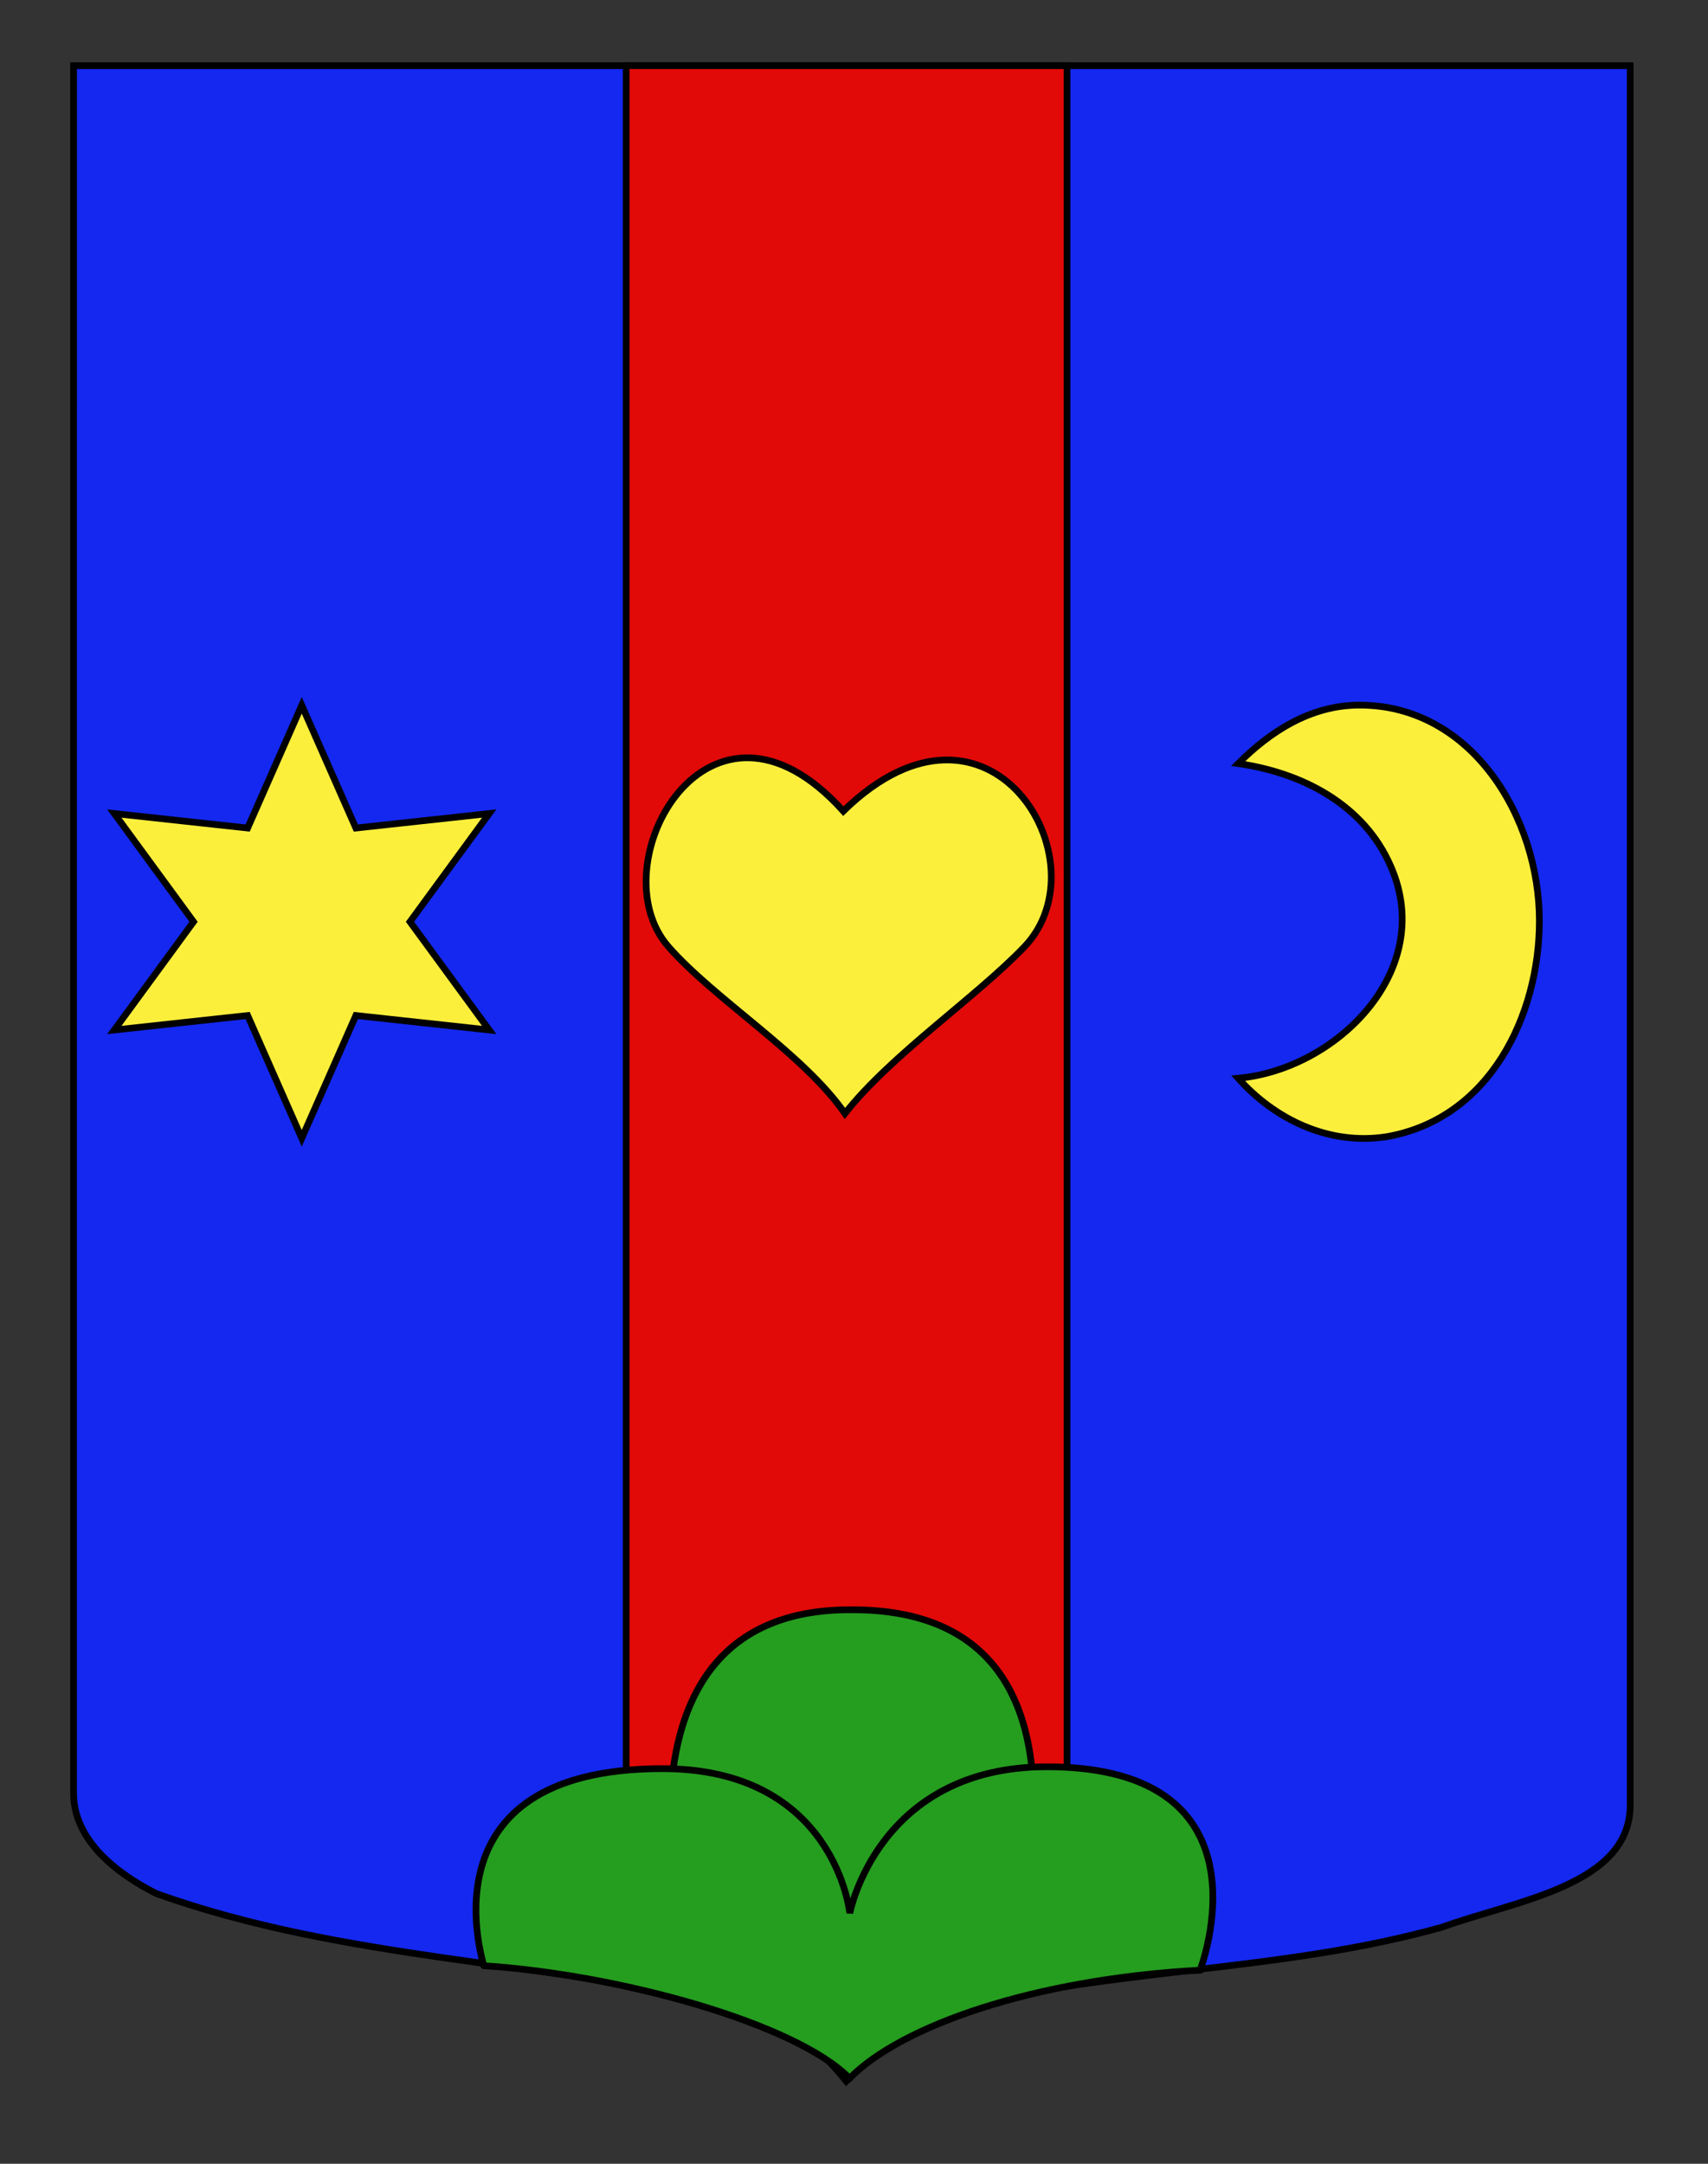
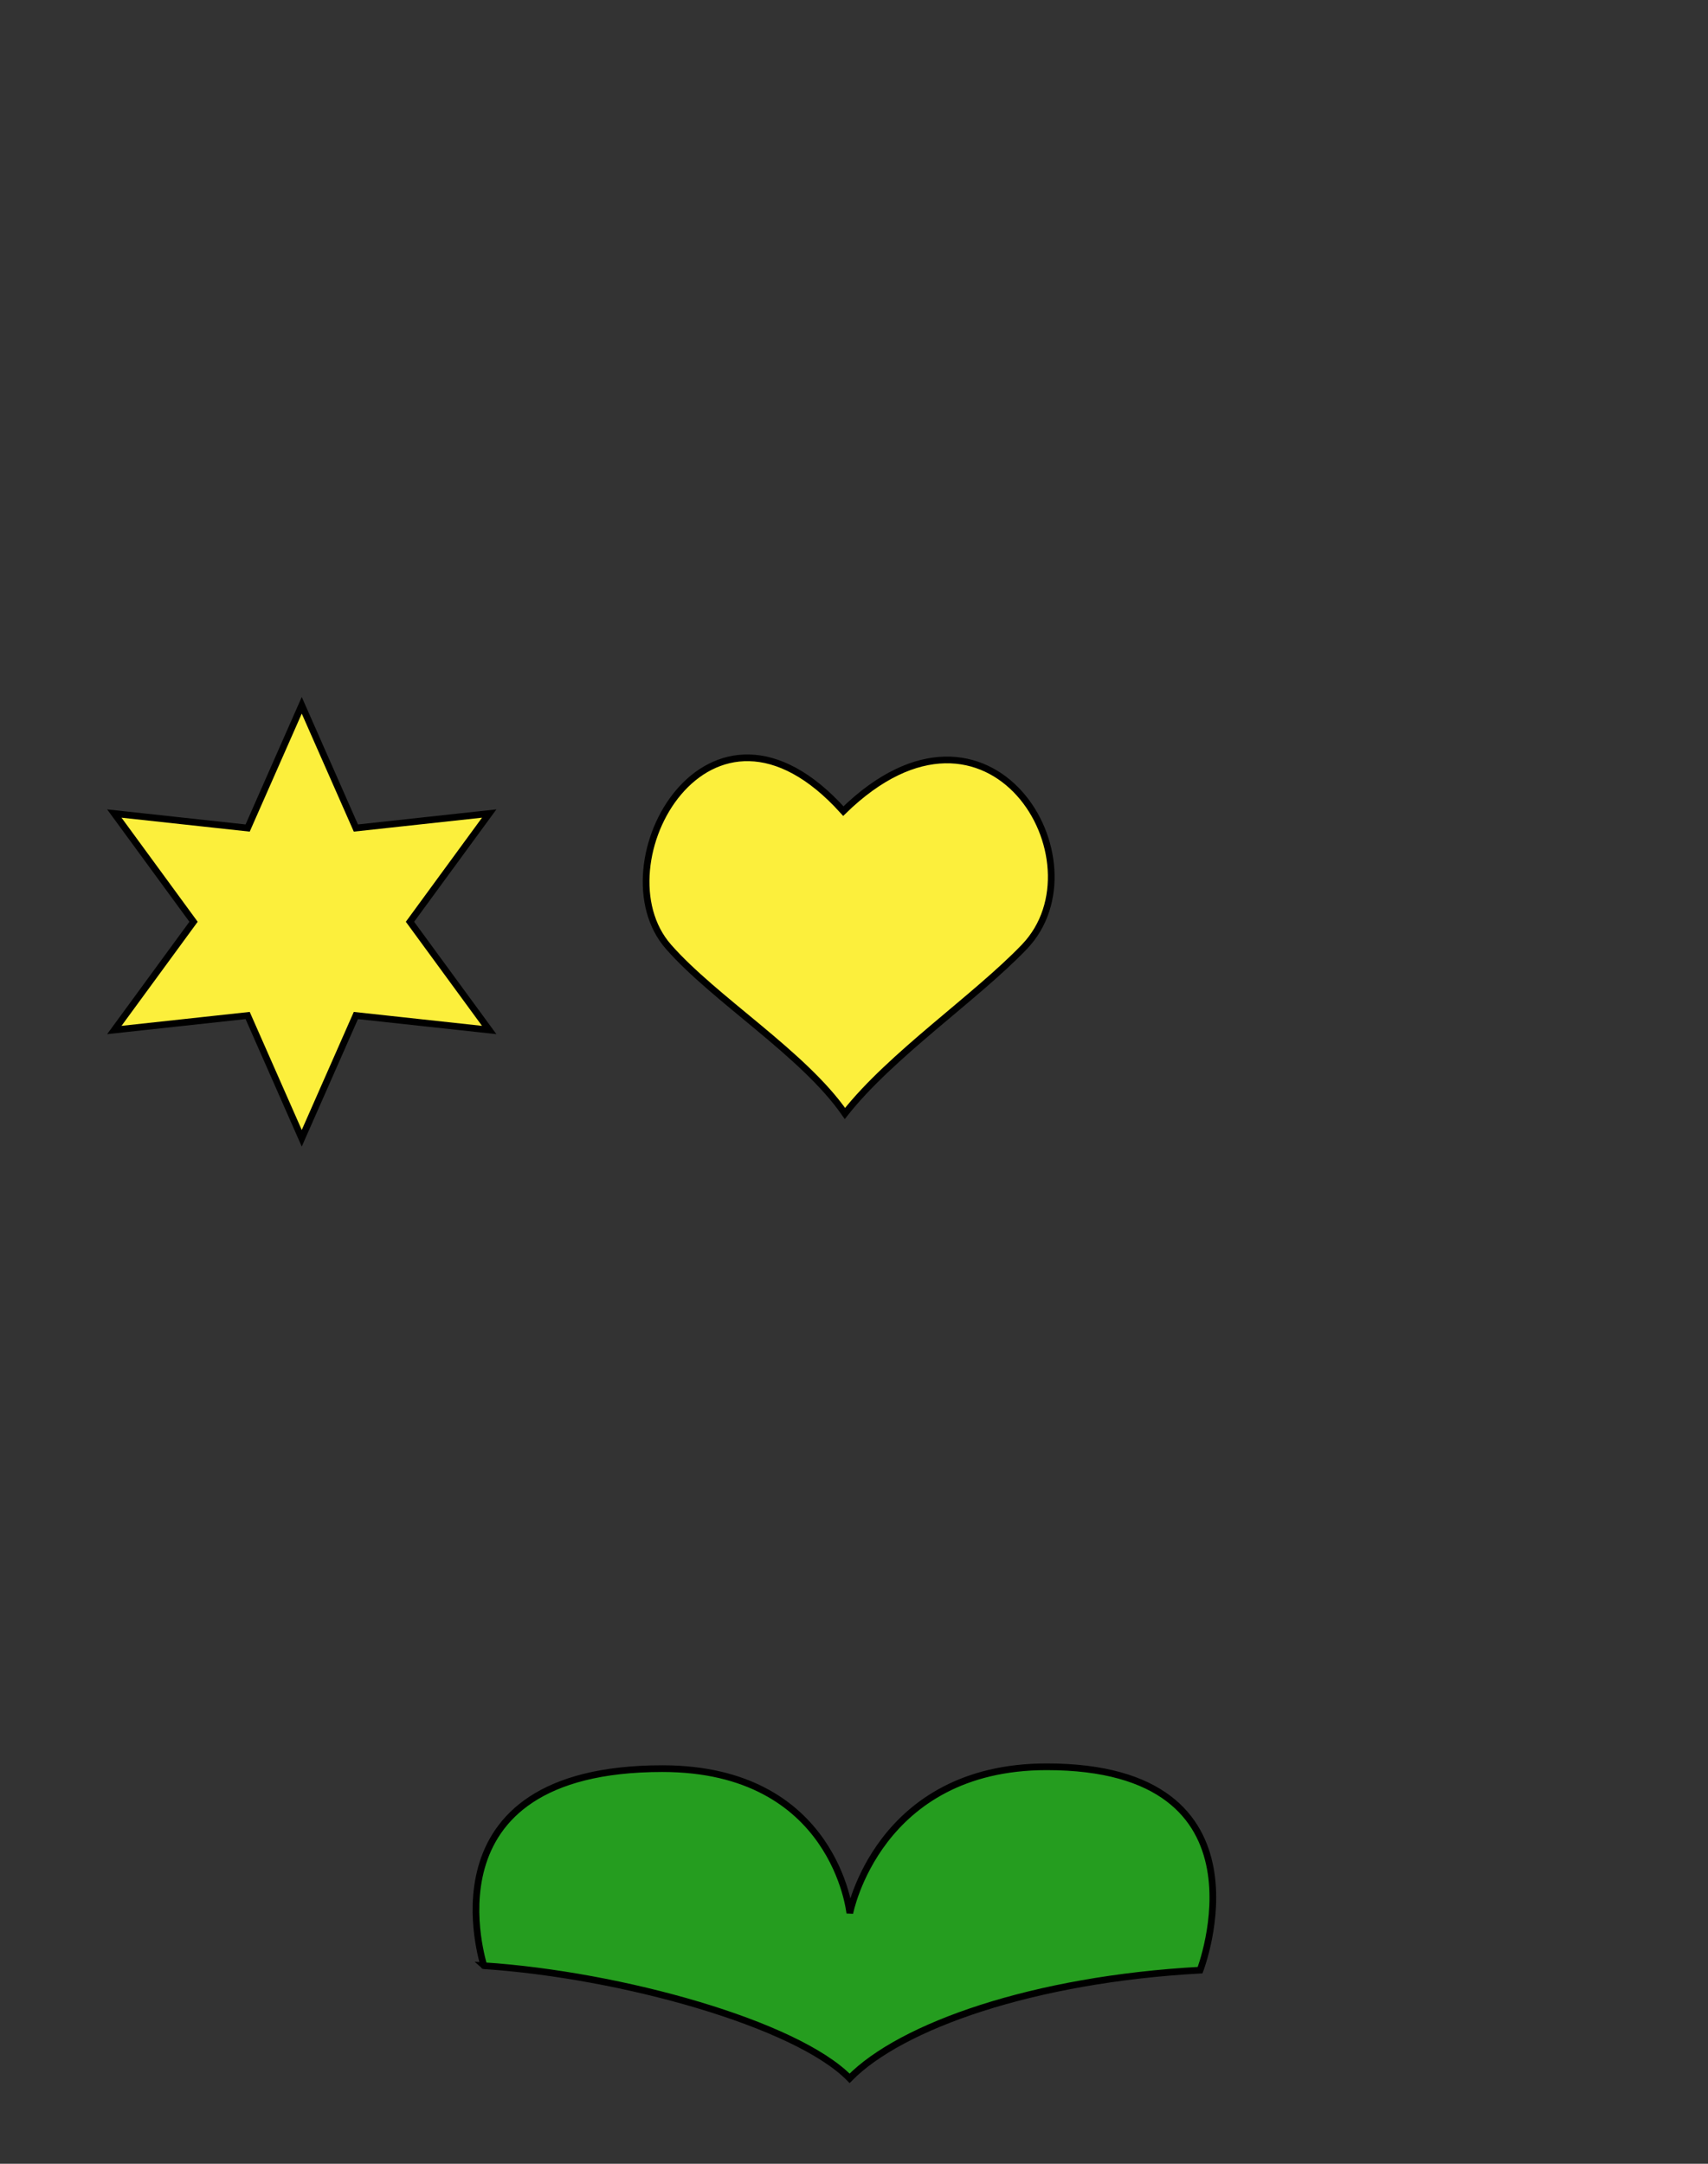
<svg xmlns="http://www.w3.org/2000/svg" version="1.1" id="Calque_2" x="0px" y="0px" width="255.118px" height="323.148px" viewBox="0 0 255.118 323.148" enable-background="new 0 0 255.118 323.148" xml:space="preserve">
  <rect x="0" y="0" width="255.118" height="323.148" fill="#333333" stroke="none" />
-   <path fill="#1428F0" stroke="#000000" d="M10.994,9.814c78,0,154.504,0,232.504,0c0,135.583,0,149.083,0,259.751  c0,12.043-17.099,14.25-28.1,18.25c-25,7-51,6-76,13c-5,2-9,6-13,10c-4-5-9-9-15-11c-30-7-60-7-88-17c-6-3-12.406-8-12.406-15  C10.994,244.274,10.994,146.189,10.994,9.814z" />
-   <rect x="93.527" y="9.812" fill="#E20909" stroke="#000000" width="65.852" height="283.753" />
  <g>
-     <path fill="#259D1F" stroke="#000000" d="M150.327,293.268h-47.34c0,0-15.336-53.167,24.336-52.856   C168.665,240.41,150.327,293.268,150.327,293.268z" />
    <path fill="#259D1F" stroke="#000000" d="M126.902,310.388c-7.98-8.154-34.136-15.456-54.647-16.821   c0.183,0.171-9.99-29.429,26.674-29.429c25.811,0,28.002,21.584,28.002,21.584s4.188-21.862,29.413-21.862   c34.611,0,22.91,30.374,22.91,30.374C154.349,295.598,134.588,302.566,126.902,310.388z" />
  </g>
  <path id="path3659" fill="#FCEF3C" stroke="#000000" d="M125.966,121.137c21.92-21.388,39.177,7.584,27.05,20.259  c-7.217,7.541-19.941,16.162-26.812,24.898c-6.183-8.928-19.423-16.998-26.355-24.898  C89.122,129.175,105.913,98.843,125.966,121.137z" />
  <polygon fill="#FCEF3C" stroke="#000000" points="45.072,105.333 53.155,123.664 73.071,121.498 61.237,137.663 73.071,153.826   53.155,151.662 45.072,169.995 36.99,151.662 17.074,153.826 28.908,137.663 17.074,121.498 36.99,123.664 " />
-   <path fill="#FCEF3C" stroke="#000000" d="M203.073,105.304c16.786,0,26.858,16.786,26.858,32.229  c0,14.101-7.388,29.545-22.83,32.231c-8.728,1.345-16.784-2.688-22.156-8.731c14.771-1.344,29.543-16.114,22.828-31.557  c-4.026-9.4-13.428-14.101-22.828-15.442C189.644,109.333,195.688,105.304,203.073,105.304z" />
</svg>